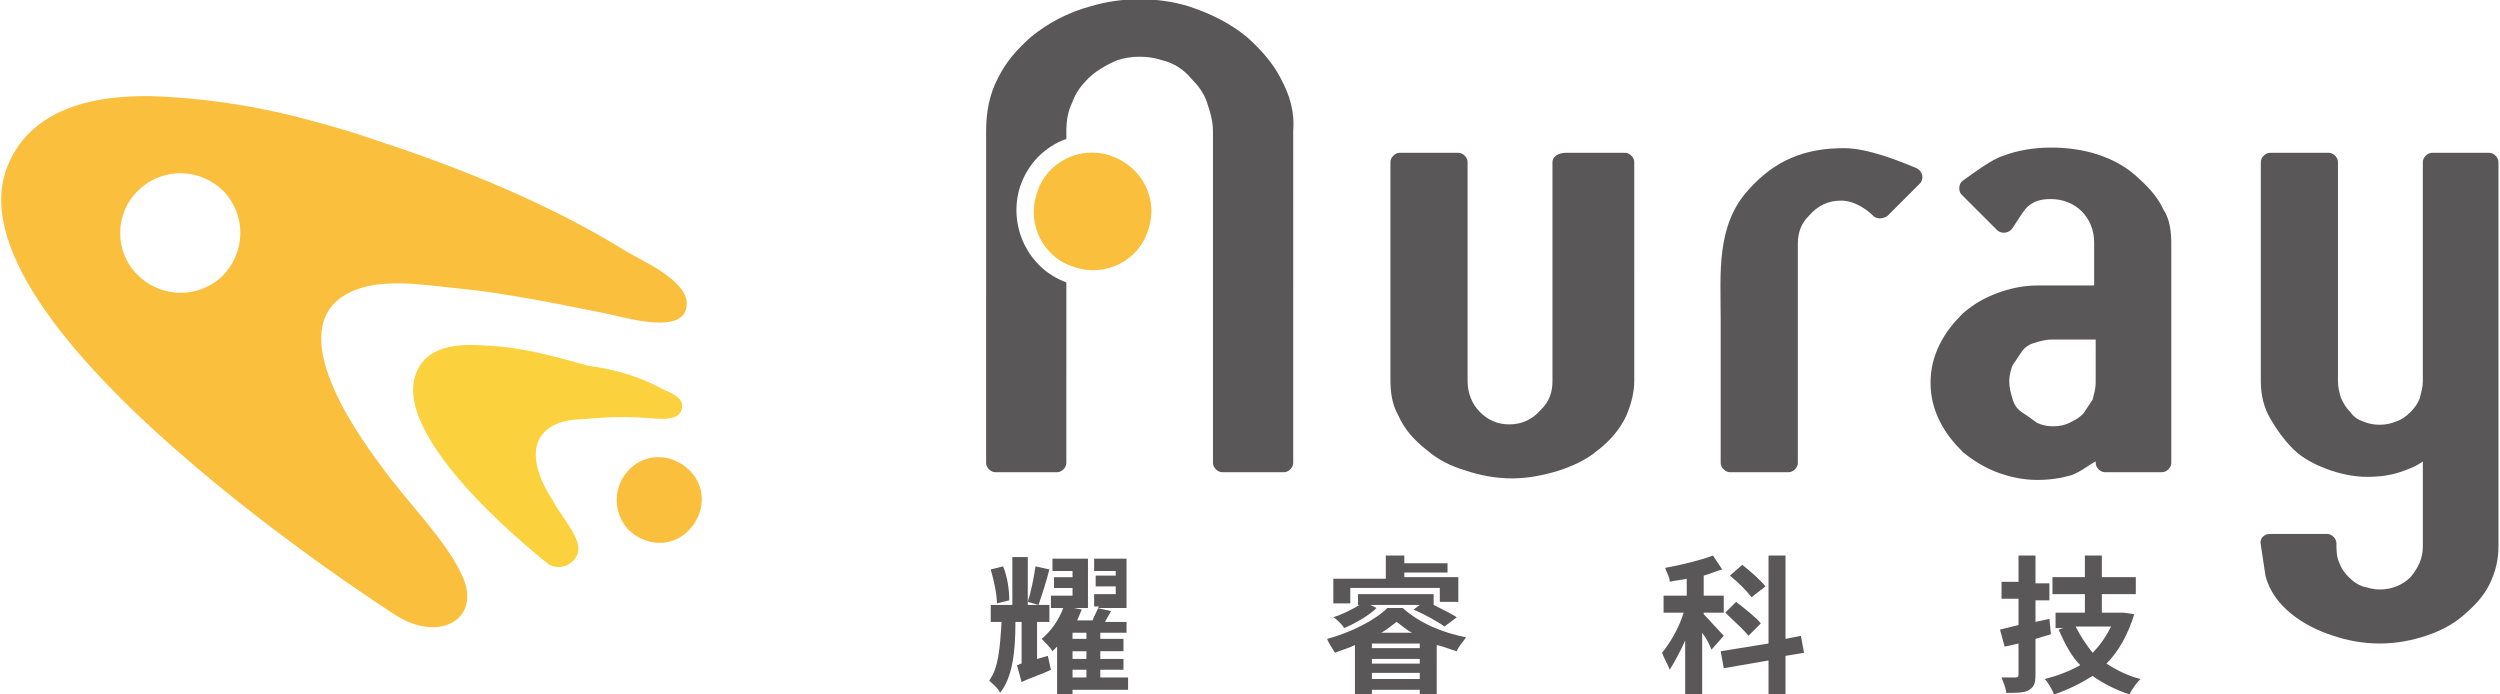
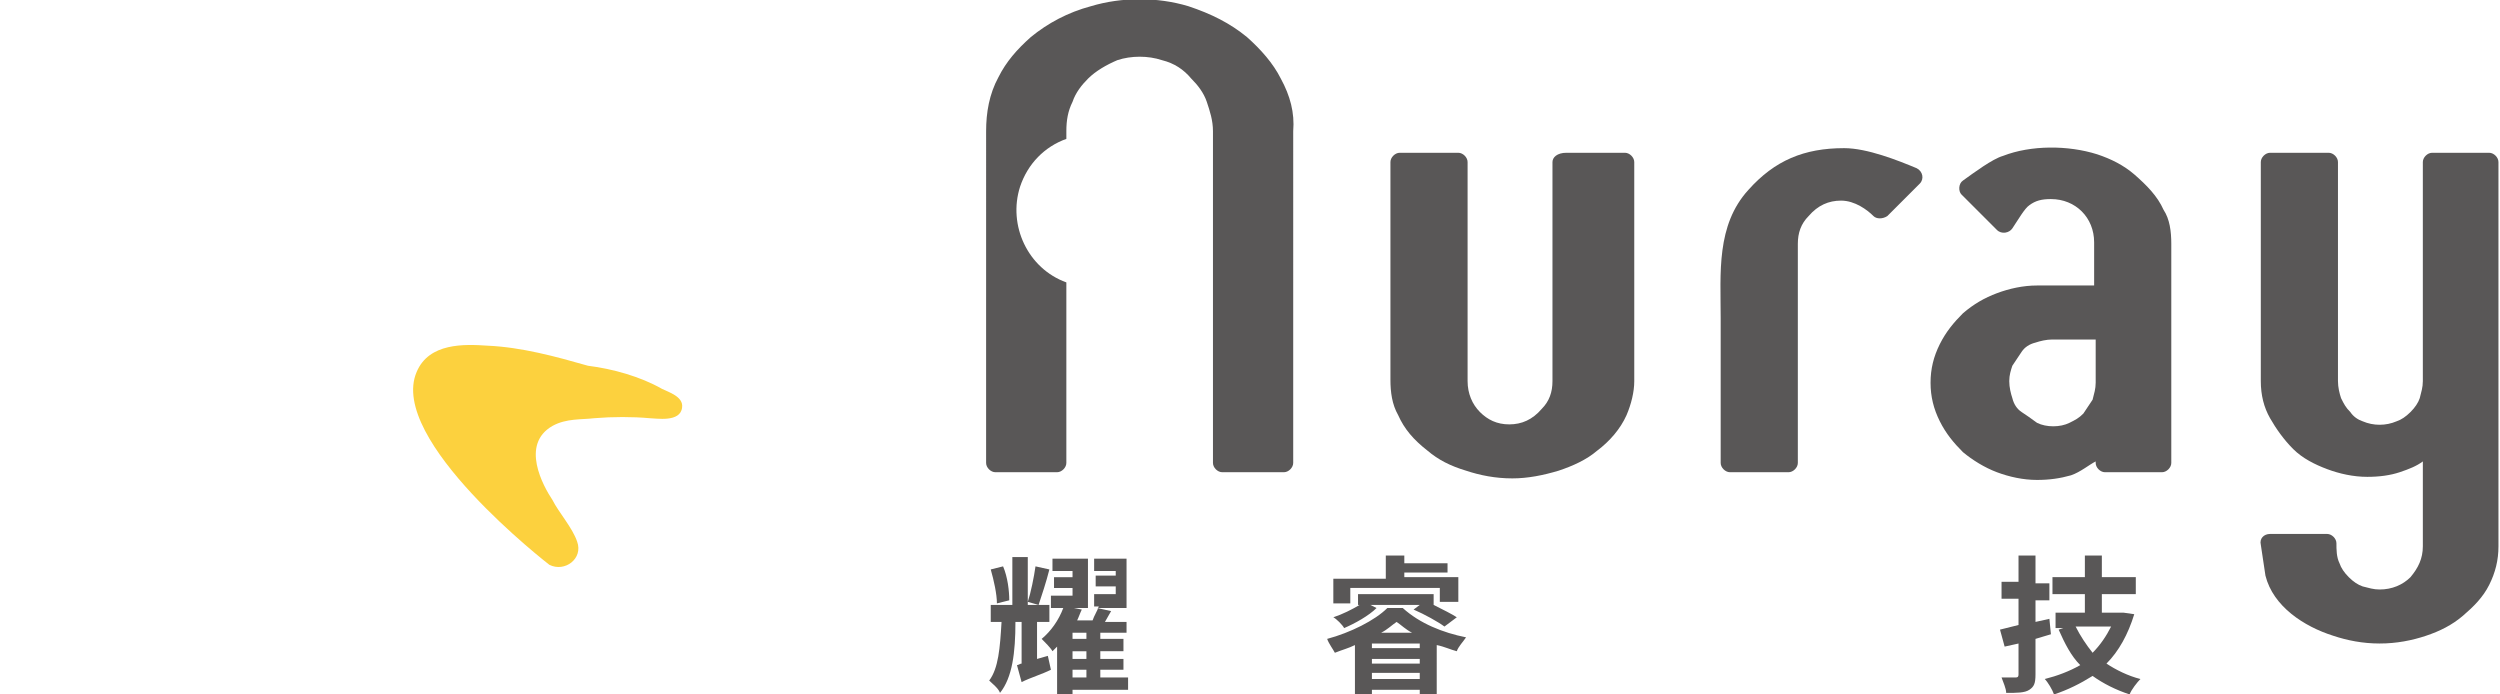
<svg xmlns="http://www.w3.org/2000/svg" version="1.1" id="圖層_1" x="0px" y="0px" viewBox="0 0 162 45" width="162" height="45" style="enable-background:new 0 0 162 45;" xml:space="preserve">
  <style type="text/css">
	.st0{fill:#595757;}
	.st1{fill:#F9BF3D;}
	.st2{fill:#FCD13E;}
</style>
  <g>
    <g>
      <g>
        <path class="st0" d="M100.6,10.5v14.2c0,0.7-0.2,1.3-0.7,1.8c-0.6,0.7-1.3,1-2.1,1c-0.8,0-1.4-0.3-1.9-0.8     c-0.5-0.5-0.8-1.2-0.8-2V10.5c0-0.3-0.3-0.6-0.6-0.6h-3.8c-0.3,0-0.6,0.3-0.6,0.6l0,14.1c0,0.8,0.1,1.6,0.5,2.3     c0.4,0.9,1,1.6,1.9,2.3c0.7,0.6,1.5,1,2.5,1.3c0.9,0.3,1.9,0.5,3,0.5c1,0,2-0.2,3-0.5c0.9-0.3,1.8-0.7,2.5-1.3     c0.8-0.6,1.5-1.4,1.9-2.3c0.3-0.7,0.5-1.5,0.5-2.2V10.5c0-0.3-0.3-0.6-0.6-0.6h-3.8C100.9,9.9,100.6,10.2,100.6,10.5z" />
        <path class="st0" d="M119.5,9.6c-2.6,0-4.5,0.8-6.2,2.7c-2.1,2.3-1.8,5.4-1.8,8.3V30c0,0.3,0.3,0.6,0.6,0.6h3.8     c0.3,0,0.6-0.3,0.6-0.6l0-14.2c0-0.7,0.2-1.3,0.7-1.8c0.6-0.7,1.3-1,2.1-1c0.9,0,1.7,0.6,2.1,1c0.2,0.2,0.6,0.2,0.9,0l2.1-2.1     c0.3-0.3,0.2-0.8-0.2-1C123,10.4,121,9.6,119.5,9.6z" />
        <path class="st0" d="M140.2,13.6c-0.4-0.9-1.1-1.6-1.9-2.3c-0.7-0.6-1.5-1-2.4-1.3c-1.9-0.6-4.3-0.6-6.1,0.1     c-0.7,0.2-1.9,1.1-2.6,1.6c-0.3,0.2-0.3,0.7-0.1,0.9l2.3,2.3c0.3,0.3,0.8,0.2,1-0.1c0.4-0.6,0.8-1.3,1.1-1.5     c0.4-0.3,0.8-0.4,1.4-0.4c0.8,0,1.5,0.3,2,0.8c0.5,0.5,0.8,1.2,0.8,2v2.8H132c-0.9,0-1.8,0.2-2.6,0.5c-0.8,0.3-1.5,0.7-2.2,1.3     c-0.6,0.6-1.1,1.2-1.5,2c-0.4,0.8-0.6,1.6-0.6,2.5c0,0.9,0.2,1.7,0.6,2.5c0.4,0.8,0.9,1.4,1.5,2c0.6,0.5,1.4,1,2.2,1.3     c0.8,0.3,1.7,0.5,2.6,0.5c0.8,0,1.5-0.1,2.2-0.3c0.6-0.2,1.2-0.7,1.6-0.9V30c0,0.3,0.3,0.6,0.6,0.6h3.7c0.3,0,0.6-0.3,0.6-0.6     l0-14.2C140.7,15,140.6,14.2,140.2,13.6z M131,26.7c-0.3-0.2-0.5-0.5-0.6-0.9c-0.1-0.3-0.2-0.7-0.2-1.1c0-0.4,0.1-0.7,0.2-1     c0.2-0.3,0.4-0.6,0.6-0.9c0.2-0.3,0.5-0.5,0.9-0.6c0.3-0.1,0.7-0.2,1.1-0.2h2.8v2.8c0,0.4-0.1,0.7-0.2,1.1     c-0.2,0.3-0.4,0.6-0.6,0.9c-0.3,0.3-0.5,0.4-0.9,0.6c-0.6,0.3-1.5,0.3-2.1,0C131.6,27.1,131.3,26.9,131,26.7z" />
        <path class="st0" d="M157.6,9.9c-0.3,0-0.6,0.3-0.6,0.6v14.2c0,0.4-0.1,0.7-0.2,1.1c-0.1,0.3-0.3,0.6-0.6,0.9     c-0.3,0.3-0.6,0.5-0.9,0.6c-0.7,0.3-1.5,0.3-2.2,0c-0.3-0.1-0.6-0.3-0.8-0.6c-0.3-0.3-0.4-0.5-0.6-0.9c-0.1-0.3-0.2-0.7-0.2-1.1     V10.5c0-0.3-0.3-0.6-0.6-0.6h-3.8c-0.3,0-0.6,0.3-0.6,0.6v14.2c0,0.9,0.2,1.7,0.6,2.4c0.4,0.7,0.9,1.4,1.5,2     c0.6,0.6,1.4,1,2.2,1.3c0.8,0.3,1.7,0.5,2.6,0.5c0.8,0,1.5-0.1,2.1-0.3c0.6-0.2,1.1-0.4,1.5-0.7v5.5c0,0.8-0.3,1.4-0.8,2     c-0.5,0.5-1.2,0.8-2,0.8c-0.4,0-0.7-0.1-1.1-0.2c-0.3-0.1-0.6-0.3-0.9-0.6c-0.3-0.3-0.5-0.6-0.6-0.9c-0.2-0.4-0.2-0.9-0.2-1.3     c0-0.3-0.3-0.6-0.6-0.6h-3.7c-0.4,0-0.7,0.3-0.6,0.7c0.1,0.7,0.2,1.3,0.3,2c0.5,2,2.5,3.3,4.4,3.9c0.9,0.3,1.9,0.5,3,0.5     c1.1,0,2.1-0.2,3-0.5c0.9-0.3,1.7-0.7,2.4-1.3c0.7-0.6,1.3-1.2,1.7-2c0.4-0.8,0.6-1.6,0.6-2.5V10.5c0-0.3-0.3-0.6-0.6-0.6H157.6z     " />
        <g>
          <path class="st0" d="M83,5.1c-0.5-1-1.3-1.9-2.2-2.7c-1.1-0.9-2.3-1.5-3.8-2c-2-0.6-4.3-0.6-6.3,0c-1.5,0.4-2.8,1.1-3.9,2      c-0.9,0.8-1.6,1.6-2.1,2.6c-0.6,1.1-0.8,2.3-0.8,3.5V30c0,0.3,0.3,0.6,0.6,0.6h4c0.3,0,0.6-0.3,0.6-0.6V18.3      c-2.5-0.9-3.8-3.7-3-6.2c0.5-1.5,1.6-2.6,3-3.1V8.5c0-0.7,0.1-1.3,0.4-1.9c0.2-0.6,0.6-1.1,1-1.5c0.5-0.5,1.2-0.9,1.9-1.2      c0.9-0.3,2-0.3,2.9,0c0.8,0.2,1.4,0.6,1.9,1.2c0.4,0.4,0.8,0.9,1,1.5c0.2,0.6,0.4,1.2,0.4,1.9V30c0,0.3,0.3,0.6,0.6,0.6h4      c0.3,0,0.6-0.3,0.6-0.6V8.5C83.9,7.3,83.6,6.2,83,5.1z" />
        </g>
-         <path class="st1" d="M72,10.1c-2-0.7-4.2,0.4-4.8,2.4c-0.7,2,0.4,4.2,2.4,4.8c2,0.7,4.2-0.4,4.8-2.4C75.1,12.9,74,10.8,72,10.1z" />
      </g>
      <g>
        <path class="st0" d="M67.9,42.5l0.2,0.9c-0.6,0.3-1.3,0.5-1.9,0.8l-0.3-1.1c0.1,0,0.2-0.1,0.3-0.1v-2.7h-0.4c0,2-0.2,3.6-1,4.6     c-0.1-0.3-0.5-0.6-0.7-0.8c0.6-0.8,0.7-2.1,0.8-3.8h-0.7v-1.1h1.4v-3.1h1v3.1H68v1.1h-0.8v2.4L67.9,42.5z M64.6,39.1     c0-0.6-0.2-1.5-0.4-2.2l0.8-0.2c0.3,0.7,0.4,1.6,0.4,2.2L64.6,39.1z M68,36.9c-0.2,0.8-0.5,1.7-0.7,2.3l-0.7-0.2     c0.2-0.6,0.4-1.6,0.5-2.3L68,36.9z M73.2,44.7h-3.7V45h-1v-3.1c-0.1,0.1-0.2,0.2-0.3,0.3c-0.1-0.2-0.5-0.6-0.7-0.8     c0.6-0.5,1.1-1.2,1.4-2h-0.8v-0.8h1.4v-0.5h-1.2v-0.7h1.2V37h-1.3v-0.8h2.3v3.2h-0.9l0.5,0.1c-0.1,0.2-0.2,0.5-0.3,0.7h1     c0.1-0.3,0.3-0.6,0.4-0.9h-0.3v-0.8h1.4v-0.5h-1.3v-0.7h1.3V37h-1.4v-0.8H73v3.2h-1.9l0.9,0.2c-0.1,0.2-0.3,0.5-0.4,0.7H73V41     h-1.7v0.4h1.5v0.8h-1.5v0.5h1.5v0.7h-1.5v0.5h1.8V44.7z M70.4,41h-0.9v0.4h0.9V41z M70.4,42.2h-0.9v0.5h0.9V42.2z M69.5,43.9h0.9     v-0.5h-0.9V43.9z" />
        <path class="st0" d="M90.9,39.4c1.1,1,2.6,1.6,4.1,1.9c-0.2,0.3-0.5,0.6-0.6,0.9c-0.4-0.1-0.8-0.3-1.3-0.4V45H92v-0.3h-3.1V45     h-1.1v-3.2c-0.4,0.2-0.8,0.3-1.3,0.5c-0.1-0.2-0.4-0.6-0.5-0.9c1.5-0.4,3.1-1.2,3.9-2H90.9z M87.5,39.1h-1.1v-1.6h3.4V36H91v0.5     h2.8v0.6H91v0.3h3.5v1.6h-1.2v-0.9h-5.8V39.1z M93.6,40.6c-0.4-0.3-1.3-0.8-2-1.1l0.4-0.3h-3.2l0.4,0.2c-0.5,0.5-1.4,1-2.1,1.3     c-0.1-0.2-0.5-0.6-0.7-0.7c0.6-0.2,1.2-0.5,1.7-0.8H88v-0.7h4.9v0.7h0c0.6,0.3,1.2,0.6,1.5,0.8L93.6,40.6z M92,41.7h-3.1V42H92     V41.7z M88.9,43H92v-0.3h-3.1V43z M92,44v-0.4h-3.1V44H92z M91.5,41c-0.4-0.2-0.7-0.5-1-0.7c-0.3,0.2-0.6,0.5-1,0.7H91.5z" />
-         <path class="st0" d="M110.9,42.1c-0.1-0.3-0.3-0.7-0.6-1.1V45h-1.1v-3.5c-0.3,0.7-0.7,1.4-1,1.9c-0.1-0.3-0.4-0.8-0.5-1.1     c0.5-0.6,1.1-1.6,1.4-2.6h-1.3v-1.1h1.5v-1.1c-0.4,0.1-0.7,0.1-1.1,0.2c0-0.3-0.2-0.6-0.3-0.9c1.1-0.2,2.3-0.5,3.1-0.8l0.6,0.9     c-0.4,0.1-0.8,0.3-1.2,0.4v1.3h1.3v1.1h-1.3v0.1c0.3,0.3,1.1,1.2,1.3,1.4L110.9,42.1z M115.7,42.5V45h-1.1v-2.2l-2.9,0.5     l-0.2-1.1l3.1-0.5V36h1.1v5.4l1-0.2l0.2,1.1L115.7,42.5z M113.3,41.2c-0.3-0.4-1-1-1.5-1.5l0.7-0.7c0.5,0.4,1.3,1,1.6,1.4     L113.3,41.2z M113.5,38.7c-0.3-0.4-0.9-1-1.4-1.4l0.8-0.7c0.5,0.4,1.2,1,1.5,1.4L113.5,38.7z" />
        <path class="st0" d="M132.9,41.1c-0.3,0.1-0.7,0.2-1,0.3v2.3c0,0.6-0.1,0.8-0.4,1c-0.3,0.2-0.8,0.2-1.5,0.2c0-0.3-0.2-0.7-0.3-1     c0.4,0,0.8,0,0.9,0c0.1,0,0.2,0,0.2-0.2v-2l-0.9,0.2l-0.3-1.1c0.4-0.1,0.8-0.2,1.2-0.3v-1.7h-1.1v-1.1h1.1V36h1.1v1.8h0.9v1.1     h-0.9v1.4l0.9-0.2L132.9,41.1z M138.3,39.8c-0.4,1.3-1,2.4-1.8,3.2c0.6,0.4,1.4,0.8,2.2,1c-0.2,0.2-0.6,0.7-0.7,1     c-0.9-0.3-1.7-0.7-2.4-1.2c-0.8,0.5-1.6,0.9-2.5,1.2c-0.1-0.3-0.4-0.8-0.6-1c0.8-0.2,1.6-0.5,2.3-0.9c-0.6-0.6-1-1.4-1.4-2.3     l0.3-0.1h-0.5v-1h1.9v-1.2H133v-1.1h2.1V36h1.1v1.4h2.2v1.1h-2.2v1.2h1.2l0.2,0L138.3,39.8z M134.5,40.6c0.3,0.6,0.7,1.2,1.1,1.7     c0.5-0.5,0.9-1.1,1.2-1.7H134.5z" />
      </g>
    </g>
    <g>
      <path class="st2" d="M42.9,25.2c0.4,0.2,1.4,0.5,1.3,1.2c-0.1,1-1.7,0.7-2.1,0.7c-1.1-0.1-2.4-0.1-3.6,0c-0.8,0.1-1.8,0-2.7,0.5    c-2.1,1.2-0.6,3.9,0,4.8c0.4,0.8,1.3,1.8,1.6,2.7c0.4,1.1-0.8,2-1.8,1.5c0,0-10.5-8.1-8.6-12.5c0.8-1.9,3.1-1.8,4.6-1.7    c2.2,0.1,4.4,0.7,6.5,1.3C39.7,23.9,41.5,24.4,42.9,25.2z" />
-       <path class="st1" d="M40.6,16.3c1,0.6,3.8,1.8,3.9,3.3c0.1,2.3-4.2,0.9-5.3,0.7c-3-0.6-6.4-1.3-9.4-1.6c-2.1-0.2-4.8-0.7-6.8,0.1    c-5,2-0.1,9,1.7,11.4c1.4,2,4.2,4.8,5.2,7c1.4,2.8-1.3,4.5-4.2,2.7c0,0-29.9-19-25.1-29.4c1.8-4,6.7-4.5,10.6-4.2    c3,0.2,6,0.7,8.9,1.5c1.5,0.4,2.9,0.8,4.3,1.3C29.9,10.9,35.6,13.2,40.6,16.3z M8.9,17.8c1.5,1.5,3.9,1.6,5.5,0.1    c1.5-1.5,1.6-3.9,0.1-5.5c-1.5-1.5-3.9-1.6-5.5-0.1C7.4,13.8,7.4,16.3,8.9,17.8z" />
-       <path class="st1" d="M40.8,30.4c1.1-1.1,2.8-1,3.9,0.1c1.1,1.1,1,2.8-0.1,3.9c-1.1,1.1-2.8,1-3.9-0.1    C39.7,33.2,39.7,31.5,40.8,30.4z" />
    </g>
  </g>
</svg>